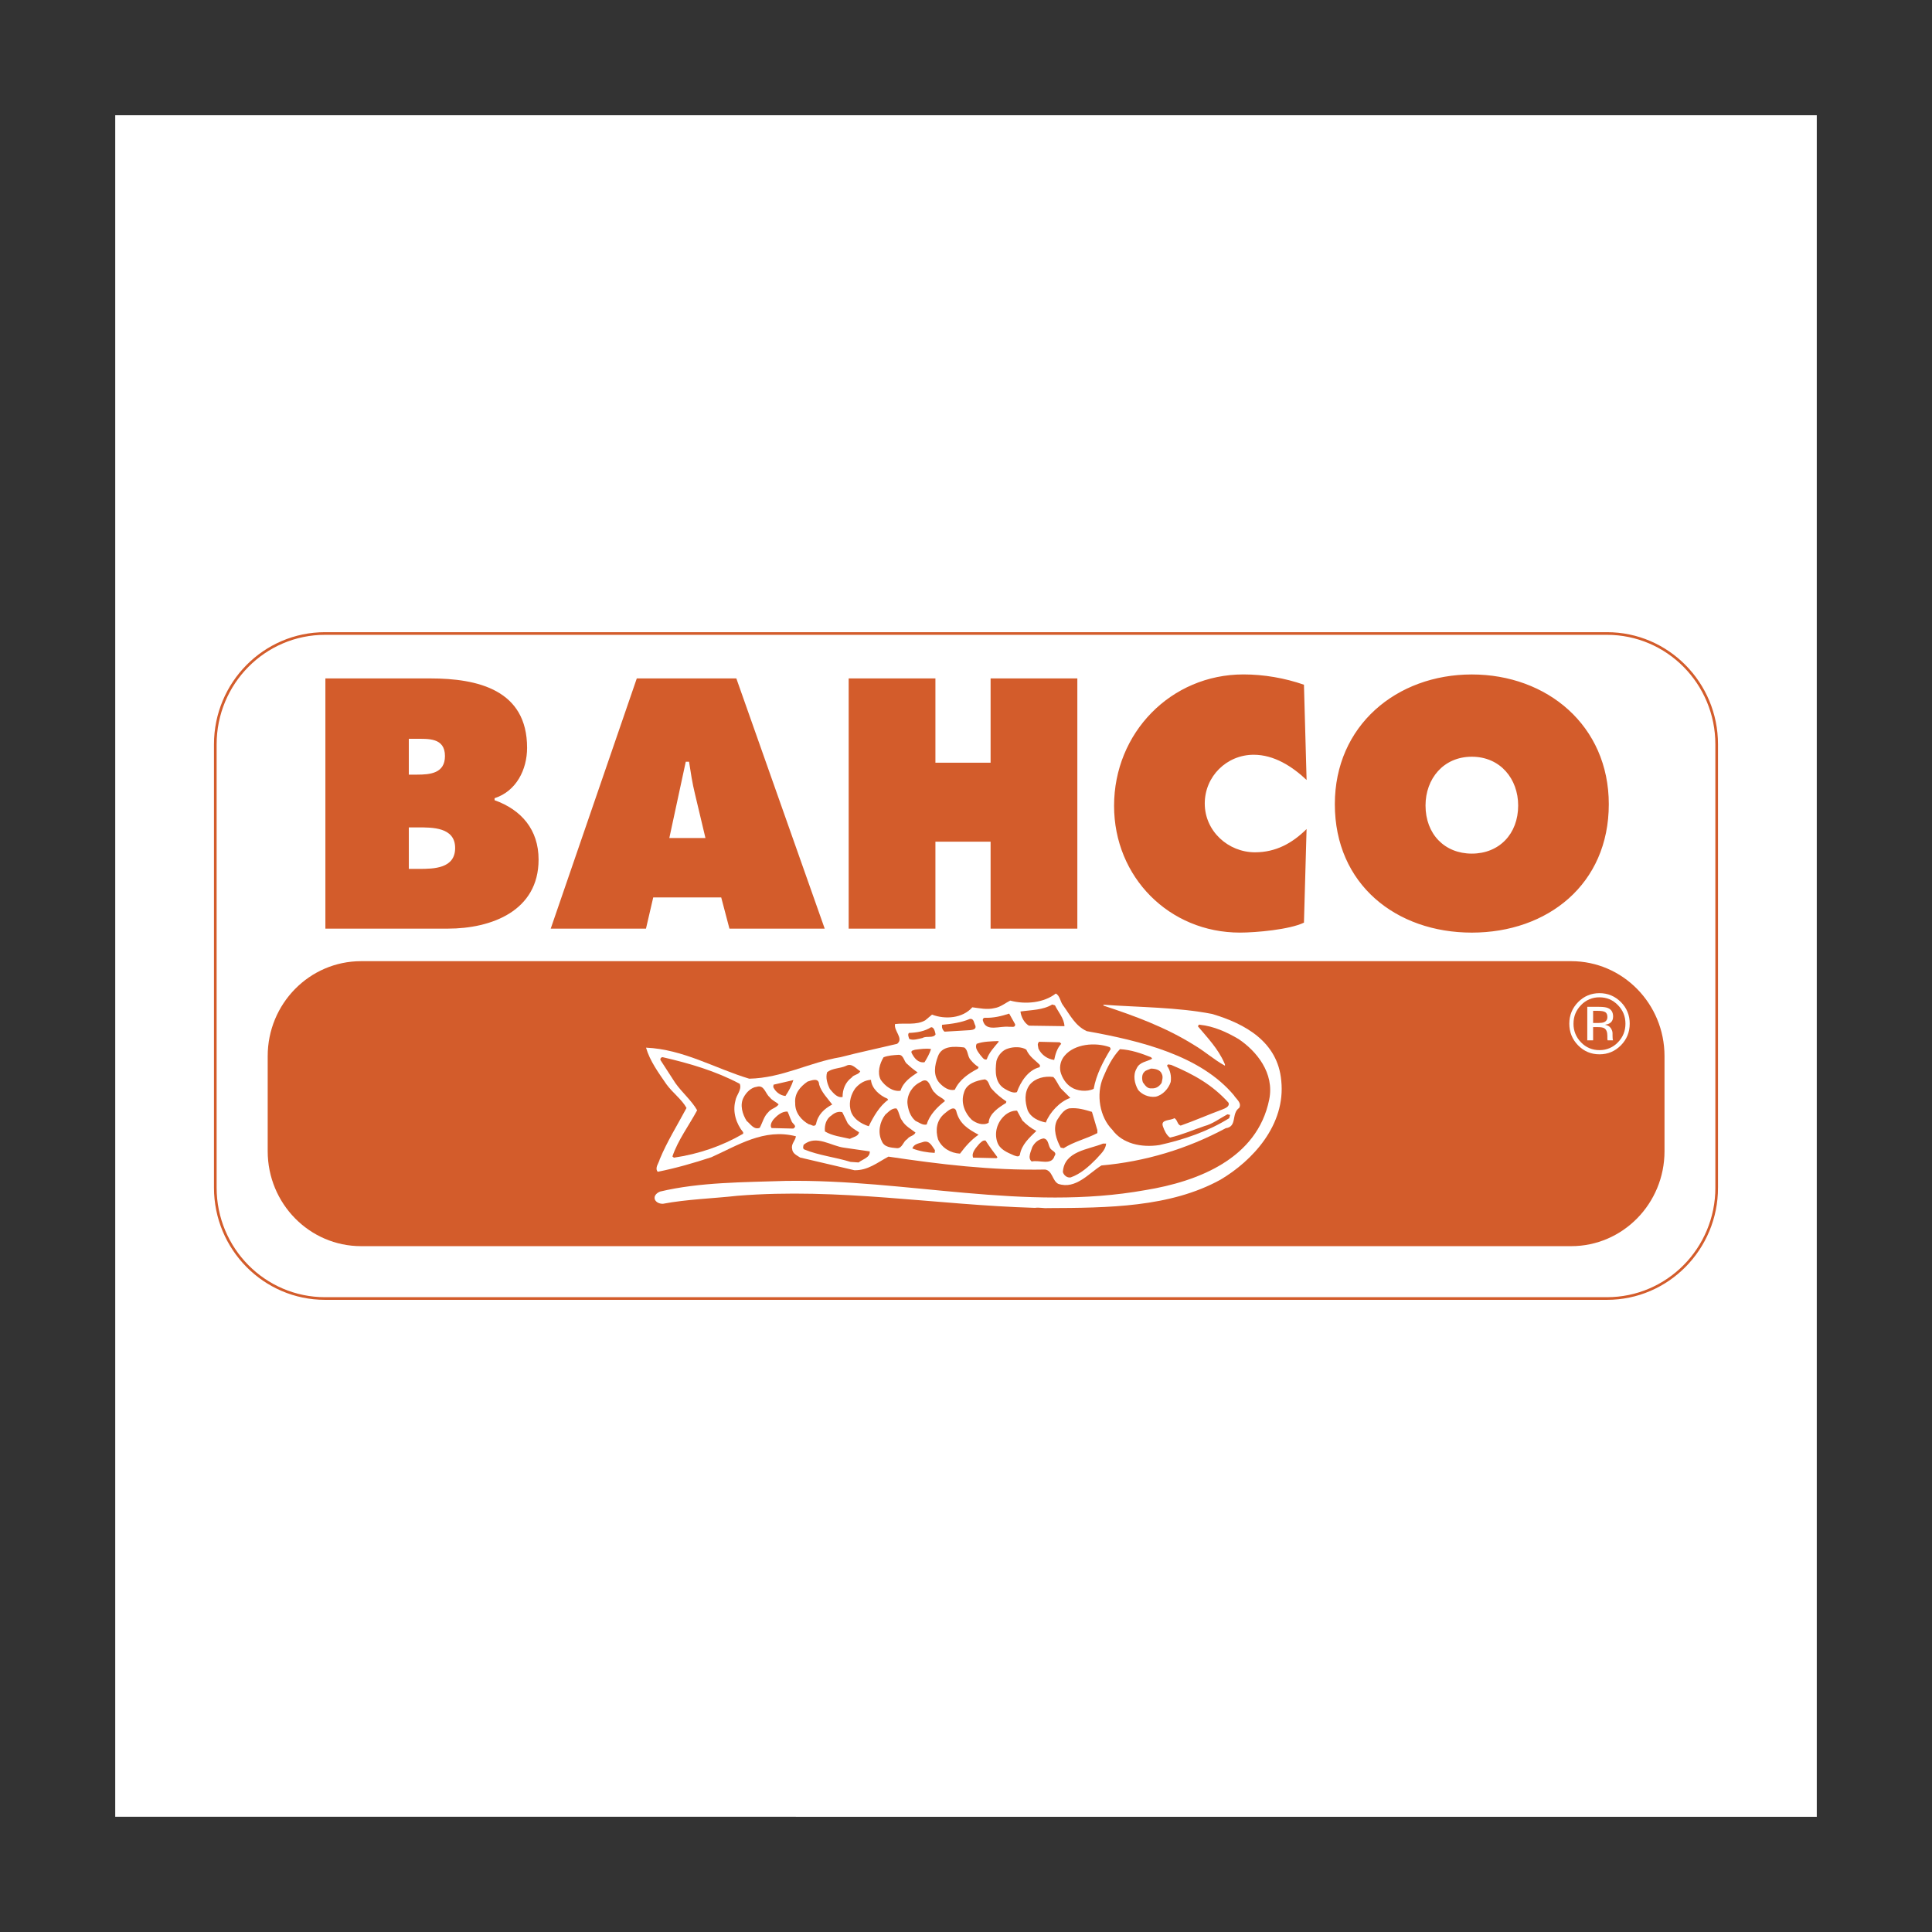
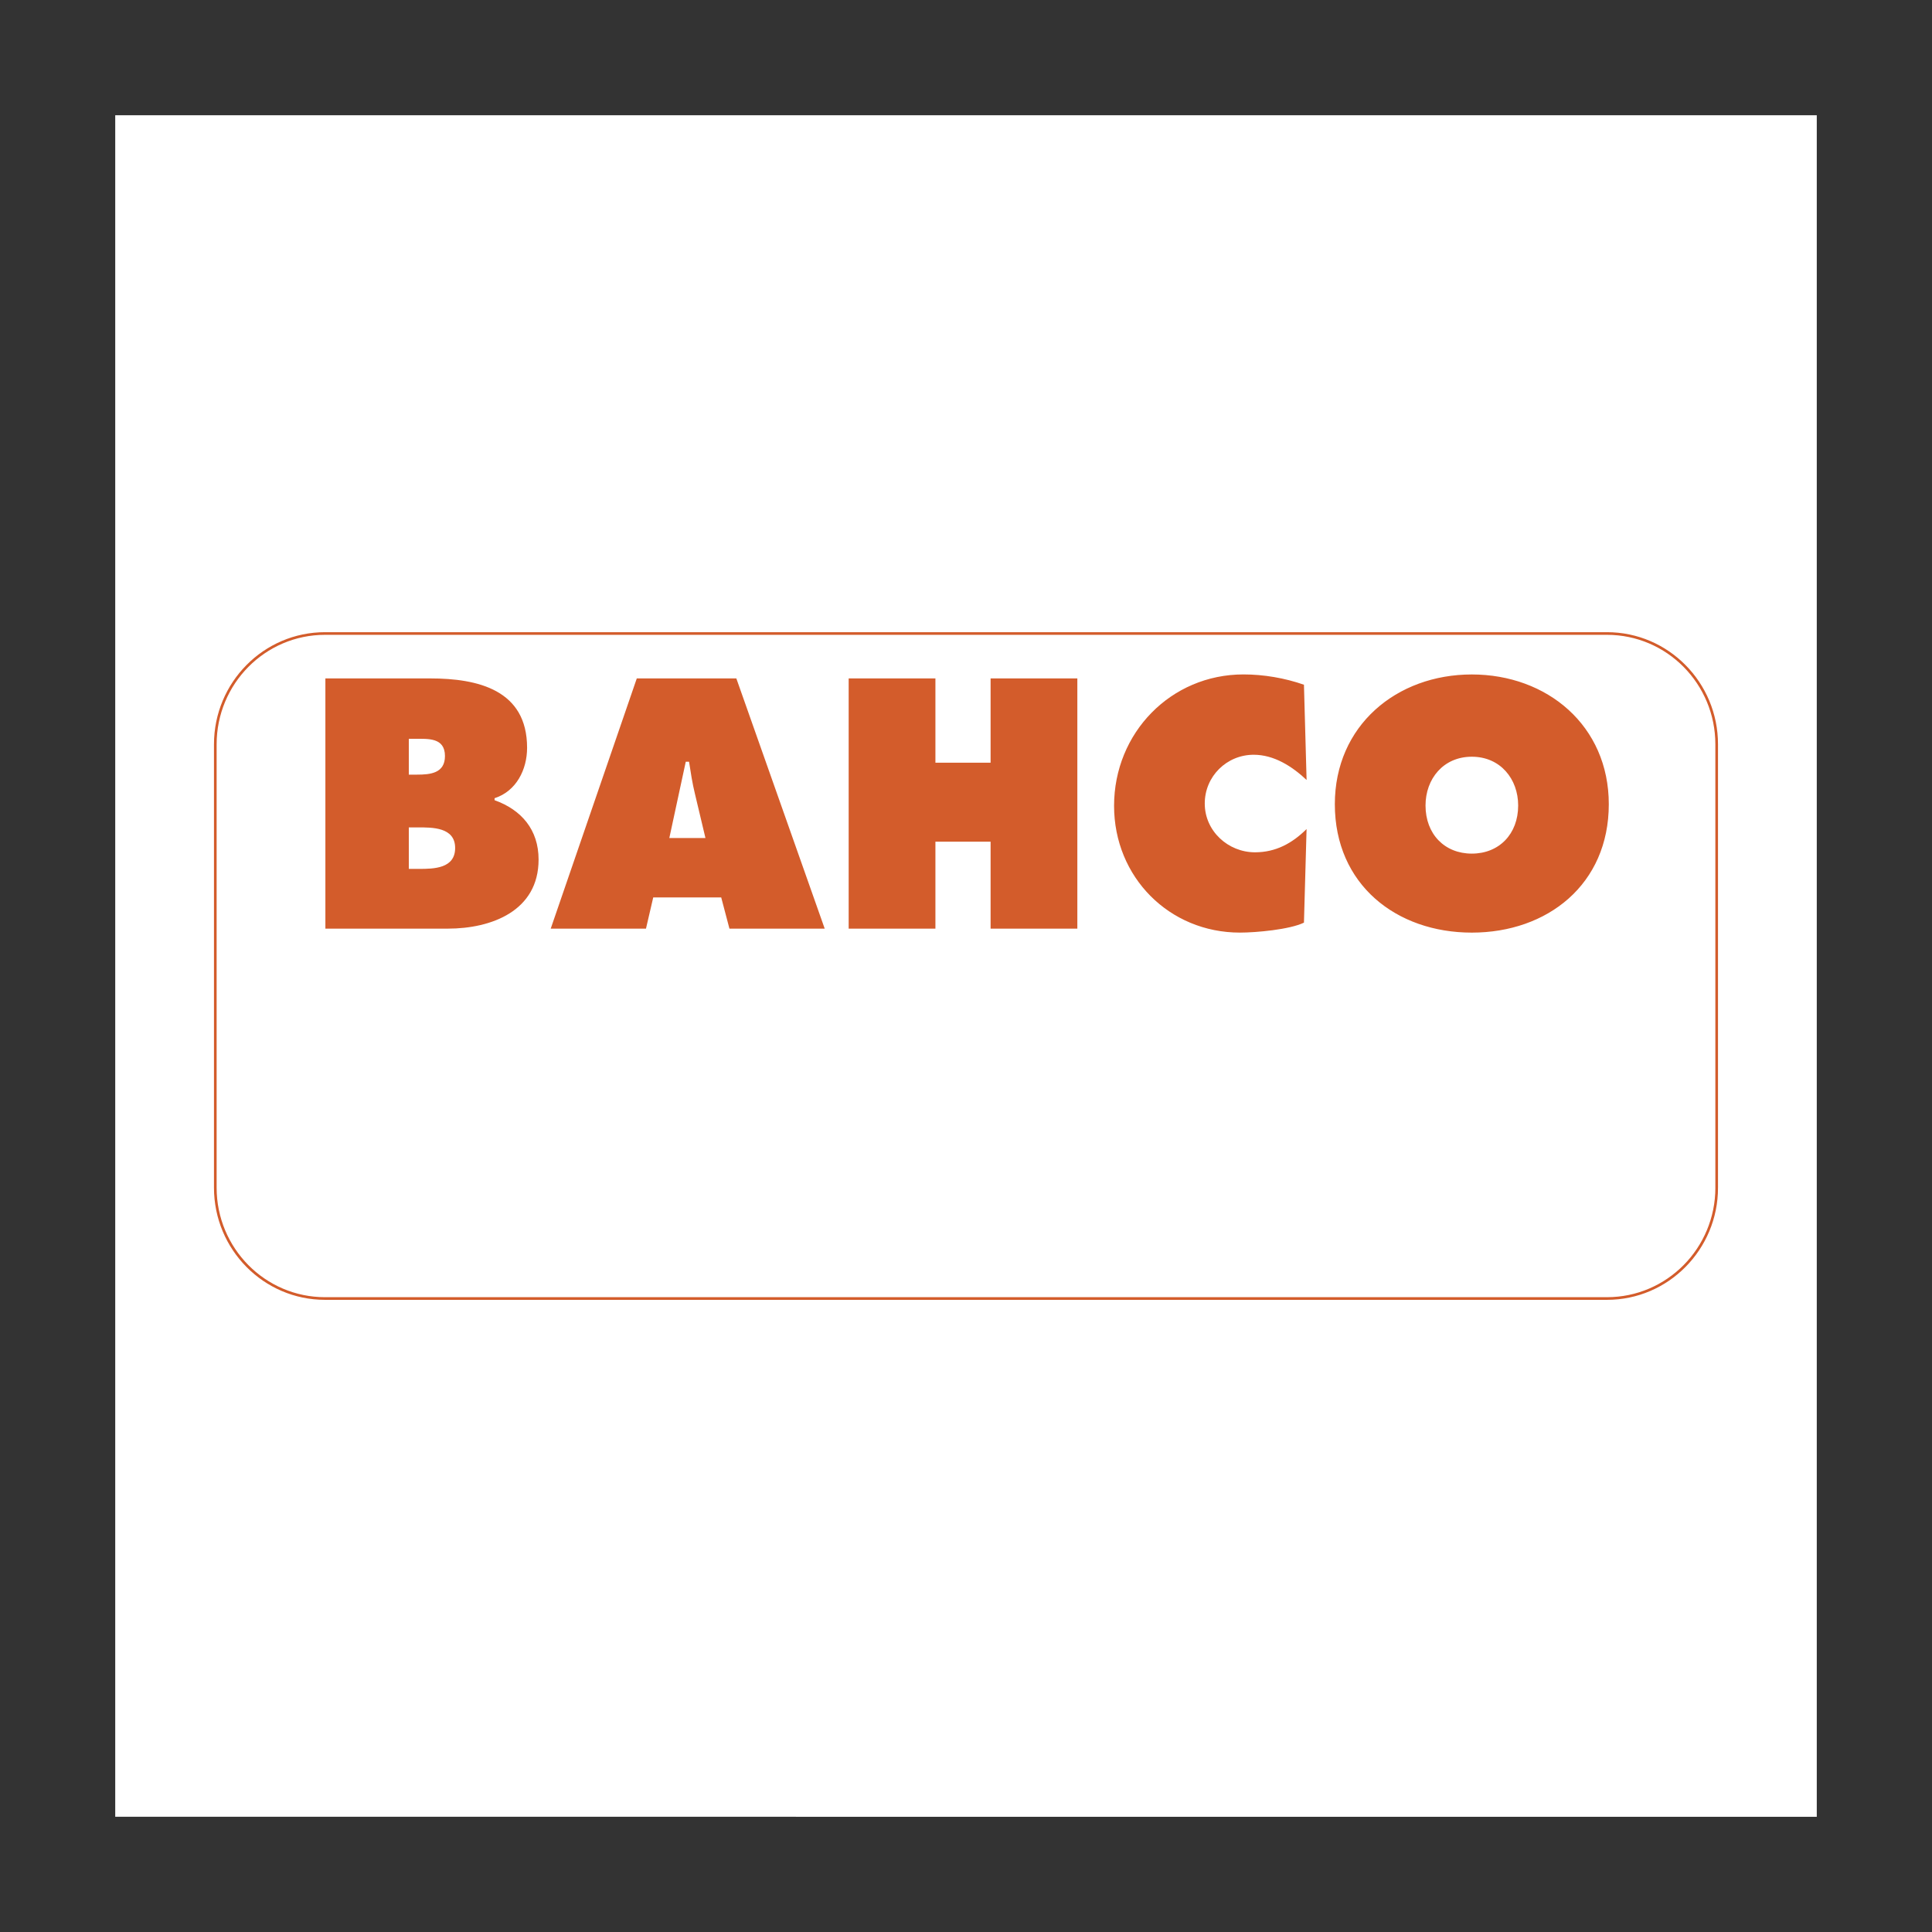
<svg xmlns="http://www.w3.org/2000/svg" version="1.1" id="Layer_1" x="0px" y="0px" viewBox="0 0 1000 1000" style="enable-background:new 0 0 1000 1000;" xml:space="preserve">
  <rect x="0" y="0" width="1000" height="1000" fill="#333333" stroke="none" />
  <style type="text/css">
	.st0{fill-rule:evenodd;clip-rule:evenodd;fill:#FFFFFF;}
	.st1{fill-rule:evenodd;clip-rule:evenodd;fill:#FFFFFF;stroke:#D35C2B;stroke-width:1.372;stroke-miterlimit:2.613;}
	.st2{fill-rule:evenodd;clip-rule:evenodd;fill:#D35C2B;}
</style>
  <g>
    <path class="st0" d="M59.64,59.64h880.72v880.72H59.64V59.64z" />
    <path class="st1" d="M888.56,614.73c0,31.67-25.43,57.38-56.79,57.38H168.23c-31.37,0-56.79-25.71-56.79-57.38V385.27   c0-31.68,25.42-57.37,56.79-57.37h663.53c31.36,0,56.79,25.69,56.79,57.37V614.73z" />
-     <path class="st2" d="M861.55,595.84c0,27.15-21.64,49.17-48.31,49.17H186.91c-26.7,0-48.35-22.01-48.35-49.17v-49.18   c0-27.14,21.64-49.16,48.35-49.16h626.33c26.67,0,48.31,22.03,48.31,49.16V595.84z" />
    <path class="st0" d="M550.2,520.3c3.69,5.09,6.32,10.66,12.3,13.42c28.07,5.02,58.91,12.64,76.15,33.18   c1.22,2.01,4.16,3.85,2.79,6.5c-4.29,2.95-0.87,9.76-7.02,10.56c-19.91,10.73-41.79,17.29-64.31,19.28   c-6.43,3.91-13.3,12.59-22.35,9.52c-3.08-1.54-2.95-6.79-6.79-7.41c-27.88,0.55-54.72-2.75-81.12-6.68   c-5.81,3.11-10.55,7.16-17.61,7.04l-28.09-6.57c-1.53-1.07-3.99-2-4.14-4.48c-0.63-2.62,1.66-4.18,1.96-6.52   c-16.56-4.27-30.18,4.77-43.8,10.85c-9.05,2.96-18.23,5.63-27.73,7.52c-1.7-2,0.59-4.49,1.05-6.5c3.79-9.16,9.14-17.69,13.85-26.53   c-2.31-4.33-7.38-8.02-10.46-12.35c-4.01-5.87-8.48-11.9-10.5-18.87c19.33,0.86,35.61,10.71,53.42,16.07   c17.17-0.37,31.1-8.48,47.33-11.16c9.65-2.52,19.59-4.57,29.26-6.91c3.5-2.81-1.88-6.68-1.11-10.22   c5.21-0.64,11.02,0.72,15.63-1.93l3.51-2.95c6.76,2.6,15.81,1.96,20.85-3.79c3.69,0.46,7.69,1.38,11.48,0.42   c3.08-0.48,5.38-2.51,8.15-3.89c7.81,2.14,17.45,1.17,23.57-3.65C548.65,515.33,548.8,518.58,550.2,520.3L550.2,520.3z" />
    <path class="st0" d="M627.32,524.81c17.18,5.06,34.08,14.45,35.86,34.56c2.37,22.92-14.9,41.41-31.41,51.21   c-26.01,14.35-58.2,14.62-89.66,14.73c-1.82,0.17-4.11-0.45-6.43-0.12c-51.5-1.51-101.37-10.5-153.93-6.26   c-12.87,1.43-26.21,1.8-38.63,4.15c-1.68,0.01-3.37-0.6-4.14-2.15c-0.77-2,1.06-3.56,2.74-4.19c20.38-4.87,43.37-4.8,64.84-5.5   c62.39-1.01,123.77,15.96,186.3,4.76c27.27-4.45,57.9-16.32,64.07-46.84c2.86-13.8-6.68-25.23-15.92-31.39   c-5.99-3.52-12.73-6.61-19.94-7.35c-0.76-0.31-0.61,0.46-1.07,0.77c4.93,5.88,10.46,11.58,13.71,19.01c0.15,0.48,0.48,0.78,0.3,1.4   c-5.67-3.09-10.14-7.26-16.12-10.79c-14.6-9.09-30.4-14.92-46.67-20.28l-0.16-0.48C589.91,521.39,609.37,521.32,627.32,524.81   L627.32,524.81z" />
-     <path class="st2" d="M546.07,520.39c1.66,3.42,4.71,6.68,4.89,10.75l-18.39-0.26c-2.29-1.3-4.05-4.39-4.38-7.33   c5.63-0.83,11.61-0.69,16.43-3.63L546.07,520.39z M525.44,530.17c0.17,1.96-1.94,1.13-3.08,1.31c-4.69-0.64-11.92,2.81-13.56-3.05   c-0.33-0.81,0.14-1.63,0.95-1.63c4.51,0.16,8.55-0.84,12.6-2.16L525.44,530.17z M504.84,530.84c0.61,1.86-1.24,2.18-2.48,2.35   l-13.46,0.8c-1.05-0.86-1.54-2.22-1.27-3.55c4.93-0.48,9.81-1.12,14.26-3C504.21,526.96,504.06,529.61,504.84,530.84z    M484.26,535.39c-1.21,2.16-4.74,0.62-6.73,1.86c-2.15,0.48-4.91,1.42-6.9,0.5c-0.32-0.94-0.92-2.32-0.17-3.11   c4.14-0.16,8.13-0.8,11.5-2.97C483.49,531.68,483.95,533.98,484.26,535.39L484.26,535.39z M516.98,539.14   c-2.43,2.96-5.04,5.6-6.24,9.17c-1.52,0.62-2.47-1.39-3.39-2.31c-1.07-1.55-2.92-3.54-1.85-5.72c3.36-1.26,7.51-1.27,11.17-1.43   L516.98,539.14L516.98,539.14z M549.3,540.25c-2.16,2.33-3.06,5.43-3.66,8.38c-3.53-0.45-6.59-2.65-8.14-5.85   c-0.19-1.7-0.78-2.17,0.28-3.56l10.74,0.26L549.3,540.25L549.3,540.25z M574.44,542.03l0.47,0.91c-3.96,6.52-7.47,13.2-8.83,20.65   c-3.52,1.7-8.73,1.11-11.66-0.89c-2.76-1.7-4.76-4.94-5.53-8.03c-0.61-2.99,0.23-6.1,2.27-8.37   C556.2,540.38,566.77,539.27,574.44,542.03L574.44,542.03z M499.05,542.16c2.17,1.38,1.57,4.64,3.4,6.49   c1.24,1.54,2.4,2.61,4.1,3.69l-0.41,0.8c-4.75,2.49-9.48,5.61-11.92,10.89c-3.05,0.78-5.99-1.39-7.98-3.54   c-3.37-3.86-2.49-9.12-0.8-13.62C487.4,541.13,493.99,541.57,499.05,542.16z M531.21,543.27c1.7,3.87,4.63,5.4,7.08,8.03   l-0.15,1.08c-5.98,1.41-9.93,7.63-11.78,12.89c-1.81,0.78-4.43-0.61-6.26-1.68c-5.08-2.92-5.09-8.98-4.36-14.39   c0.78-2.95,3.2-5.75,6.12-6.52C524.75,541.74,528.76,541.72,531.21,543.27L531.21,543.27z M481.91,542.98   c-0.78,2.48-2.15,4.83-3.37,6.83c-3.35,0.48-5.37-2.13-6.75-4.93c-0.32-1.23,1.05-1.23,1.83-1.54   C476.23,543.02,479.28,542.54,481.91,542.98L481.91,542.98z M595.77,547.22l0.61,0.76c-2.59,1.56-6.58,1.57-8.11,5.15   c-1.97,3.41-1.04,7.74,0.81,10.98c1.86,2.33,5.39,4.01,9.07,3.54c3.68-0.8,6.72-4.21,7.8-7.62c0.43-2.95-0.19-6.05-1.88-8.36   c0.31-1.24,1.38-0.48,2.15-0.48c11.66,4.92,21.34,10.31,29.64,19.56c0.8,2.02-1.81,2.95-3.34,3.57   c-7.21,2.66-14.25,5.78-21.42,8.29c-1.86-0.62-1.54-2.94-3.24-3.86c-1.98,1.39-7.19,0.49-5.96,4.19c0.76,2.17,1.86,4.64,3.7,5.87   c6.14-1.41,11.81-3.92,17.77-5.94c4.29-1.11,8.11-4.07,11.93-6.09l1.39,0.29l-0.46,1.71c-11.02,6.85-23.43,11.08-36.14,13.9   c-9.35,1.43-19.16-0.7-24.39-7.95c-6.48-6.5-8.5-18.25-4.7-27.1c2.12-5.11,4.71-10.39,8.68-14.59   C585.48,543.37,590.69,545.21,595.77,547.22z M469.61,550.76c1.82,1.7,3.53,3.08,5.36,4.32c-3.51,2.33-7.48,4.98-8.85,9.48   c-3.97,0.64-7.97-2.3-10.28-5.7c-1.86-3.71-0.49-8.36,1.49-11.62c2.45-0.94,5.05-1.09,7.81-1.27   C467.9,545.97,467.75,549.52,469.61,550.76L469.61,550.76z M382.89,560.98c1.24,3.1-1.82,5.74-2.27,8.85   c-1.52,5.87,0.51,11.9,4.04,16.23v0.77c-11.01,6.4-22.97,10.48-35.84,12.38l-0.78-0.63c2.89-8.53,8.55-15.97,12.8-23.9   c-2.77-4.94-7.86-9.26-11.25-14.05l-7.7-11.89c-0.31-0.78,0.3-1.55,1.07-1.55C356.95,550.4,370.44,554.36,382.89,560.98   L382.89,560.98z M445.27,554.45c-0.75,1.86-3.37,1.7-4.42,3.27c-3.22,2.34-4.75,6.05-4.73,10.07c-2.76,0.64-4.9-2.14-6.6-4.16   c-1.23-2.47-2.32-5.71-1.4-8.66c2.75-2.17,6.74-1.88,9.8-3.29C440.98,549.98,443.29,553.37,445.27,554.45L445.27,554.45z" />
-     <path class="st2" d="M601.36,555.88c0.78,1.54,0.15,3.25-0.12,4.64c-1.23,1.86-2.92,2.95-5.06,2.81c-2.44,0.31-3.54-1.7-4.61-3.1   c-0.61-1.69-0.64-4.17,0.74-5.42c0.78-0.92,2.16-1.08,3.36-1.7C597.98,553.12,600.6,553.72,601.36,555.88z M549.21,563.49   l4.78,4.78c-5.37,1.86-10.56,7.32-12.69,12.74c-3.7-0.77-7.67-2.44-9.38-6.33c-1.41-4.32-1.87-9.27,1.03-13.17   c2.9-3.56,7.81-4.66,12.25-4.06C546.9,559.16,547.67,561.62,549.21,563.49L549.21,563.49z M423.98,561.34   c1.09,3.87,4.47,7.26,6.78,10.35c-4.12,2.18-7.49,5.29-8.4,10.26c-1.06,1.7-2.44,0-3.67,0c-3.69-2-7.23-5.84-7.09-10.97   c-0.49-4.94,2.57-8.53,6.4-11.16C420.14,559.18,423.81,557.62,423.98,561.34z M513.33,563.62c2.31,2.62,4.79,4.62,7.55,6.47   l-0.15,0.79c-3.53,2.18-8.74,5.45-9.01,10.24c-2.9,1.73-6.59,0.19-8.74-1.51c-3.39-3.24-5.87-8.66-4.03-14.08   c1.21-4.66,6.42-6.22,10.7-6.85C511.93,559.13,511.81,562.07,513.33,563.62L513.33,563.62z M450.81,558.92   c0.32,4.49,4.61,8.18,8.47,9.72l0.44,0.63c-4.43,3.13-7.63,8.69-10.05,13.67c-4-1.23-8.76-4.16-9.54-8.95   c-0.78-3.71,0.43-7.74,2.57-10.69C444.99,560.63,447.73,559.08,450.81,558.92L450.81,558.92z M410.65,559.06   c-0.92,2.95-2.44,5.75-4.11,8.22c-2.92-0.29-5.23-2.3-6.31-4.63l0.15-1.22C403.91,560.63,407.27,559.84,410.65,559.06   L410.65,559.06z M483.9,565.58c1.23,1.86,3.99,2.47,5.24,4.3c-3.68,2.81-8.11,7.16-9.46,12.13c-2,0.63-3.99-1.06-5.82-1.84   c-2.8-2.32-3.88-6.02-4.19-9.27c-0.17-4.65,2.74-8.99,6.85-10.88C481.27,556.76,481.45,564.04,483.9,565.58L483.9,565.58z    M398.4,567.93c1.23,1.7,3.23,2.32,4.62,3.7c-1.23,1.86-3.99,2.19-5.35,4.04c-2.3,2.18-2.91,5.27-4.43,8.08   c-3.07,1.25-4.9-2.15-6.76-3.54c-2.16-3.39-3.71-8.34-1.57-12.21c1.36-2.65,3.96-5.15,6.73-5.46   C395.62,561.29,396.09,566.08,398.4,567.93z M466.95,580.04c1.54,2.79,4.61,4.34,6.91,6.18c-0.92,1.86-3.22,1.72-4.28,3.42   c-2.14,1.1-2.44,4.67-5.2,4.67c-3.2-0.31-6.73-0.46-7.98-3.7c-2.17-4.32-1.11-9.91,1.8-13.63c1.67-1.4,3.21-3.42,5.8-3.27   C465.55,575.55,465.41,578.19,466.95,580.04L466.95,580.04z M495.13,575.75c1.71,6.04,6.17,8.81,11.38,11.58   c-3.81,2.63-6.71,5.91-9.62,9.79c-4.9-0.29-9.36-2.9-11.35-7.39c-1.42-4.8-0.81-9.75,3.16-13.18   C490.39,575.15,494.35,571.43,495.13,575.75L495.13,575.75z M565.19,575.5l2.8,9.45v1.54c-5.67,2.96-12.09,4.39-17.44,7.82   l-1.54-0.31c-2.16-4.03-4.19-9.59-1.88-14.23c1.67-2.49,3.34-5.43,6.26-6.08C557.82,573.22,561.53,574.43,565.19,575.5z    M529.18,579.97c2.16,2.16,4.47,4.02,7.24,5.4c-3.52,3.41-7.65,7-8.54,12.42c-0.61,1.38-2.3,0.47-3.22,0.17   c-3.54-1.54-7.22-3.08-8.46-6.79c-1.69-4.95-0.02-10.23,3.64-13.64c1.66-1.56,4.13-2.79,6.58-2.64L529.18,579.97L529.18,579.97z    M409.64,580.12c0.31,1.54,3.39,2.62,0.94,4.03l-11.2-0.27c-0.93-1.08-0.16-2.94,0.74-4.18c1.99-2.34,4.59-4.51,7.5-4.36   C408.4,576.88,408.86,578.57,409.64,580.12L409.64,580.12z M438.77,581.41c1.86,2.33,3.7,3.25,5.85,4.64   c-0.3,2.16-3.06,2.48-4.75,3.42c-4.45-1.08-9.05-1.52-12.89-3.84c-0.32-3.39,0.73-6.66,3.5-8.36c1.54-1.39,3.67-2.18,5.51-1.57   L438.77,581.41z M544.27,595.1c0.75,0.77,2.91,1.54,1.54,3.26c-1.53,5.1-7.82,1.87-11.8,2.83c-2.31-1.85-0.32-5.27,0.28-7.45   c1.22-2.32,3.21-4.03,5.82-4.5C543.17,589.67,542.26,593.56,544.27,595.1z M450.19,595.96c0.18,3.26-3.53,3.92-5.78,5.73l-4.21-0.3   c-7.75-2.42-16.47-3.35-23.91-6.43c-0.97-0.48-0.48-1.8-0.33-2.44c6.6-5.41,14.21,0.76,21.15,1.55L450.19,595.96L450.19,595.96z    M483.93,595.33l-0.14,1.4c-3.85-0.15-8-0.9-11.54-2.29c0.78-2.48,3.68-2.64,5.83-3.43C481.28,590.23,482.52,593.47,483.93,595.33z    M510.14,590.35c1.94,3.1,4.2,6.02,6.15,8.64l-0.48,0.48l-12.11-0.28c-1.12-2.6,1.74-5.38,3.21-7.19   C507.89,591.18,508.68,590.05,510.14,590.35L510.14,590.35z M572.54,591.91c-0.31,3.44-3.06,5.56-5.15,8.01   c-3.87,3.92-8.04,7.69-13.21,9.51c-1.93,0.32-3.54-1.14-4.04-2.76c0.62-10.92,13.21-11.62,20.78-14.75L572.54,591.91z" />
-     <path class="st0" d="M837.41,520.22c2.61,2.65,3.92,5.85,3.92,9.62c0,3.79-1.3,7.03-3.92,9.69c-2.47,2.61-5.93,4.06-9.52,4.01   c-3.6,0.06-7.06-1.39-9.53-4.01c-2.56-2.57-3.98-6.06-3.92-9.69c0-3.76,1.32-6.97,3.92-9.62c2.47-2.61,5.93-4.07,9.52-4.01   C831.61,516.21,834.78,517.53,837.41,520.22z M838.98,518.67c-3.09-3.07-6.76-4.61-11.09-4.61c-4.32,0-7.99,1.54-11.05,4.61   c-3.04,3.11-4.57,6.83-4.57,11.16c0,4.39,1.5,8.13,4.54,11.23c3.05,3.1,6.71,4.65,11.08,4.65c4.34,0,8.01-1.55,11.09-4.65   c3.05-3.11,4.56-6.85,4.56-11.23C843.54,525.48,842.03,521.75,838.98,518.67z M830.2,529.1c-0.64,0.27-1.59,0.39-2.86,0.39h-2.75   v-6.28h2.6c1.67,0,2.88,0.21,3.65,0.64c0.74,0.44,1.14,1.27,1.14,2.54C831.98,527.73,831.39,528.63,830.2,529.1L830.2,529.1z    M821.57,538.48h3.02v-6.85h2.39c1.62,0,2.74,0.19,3.36,0.57c1.09,0.64,1.63,1.97,1.63,3.98v1.38l0.05,0.56   c0.01,0.08,0.04,0.13,0.05,0.2c0.01,0.05,0.04,0.11,0.05,0.17h2.83l-0.1-0.21c-0.1-0.29-0.15-0.59-0.15-0.9   c-0.03-0.43-0.05-0.87-0.05-1.3v-1.26c0-0.89-0.32-1.77-0.93-2.7c-0.64-0.91-1.62-1.47-2.99-1.7c1.08-0.18,1.92-0.45,2.53-0.84   c1.11-0.73,1.68-1.88,1.68-3.42c0-2.19-0.88-3.66-2.67-4.4c-0.97-0.43-2.55-0.63-4.69-0.63h-6L821.57,538.48L821.57,538.48   L821.57,538.48z" />
+     <path class="st0" d="M837.41,520.22c2.61,2.65,3.92,5.85,3.92,9.62c0,3.79-1.3,7.03-3.92,9.69c-2.47,2.61-5.93,4.06-9.52,4.01   c-3.6,0.06-7.06-1.39-9.53-4.01c-2.56-2.57-3.98-6.06-3.92-9.69c0-3.76,1.32-6.97,3.92-9.62c2.47-2.61,5.93-4.07,9.52-4.01   z M838.98,518.67c-3.09-3.07-6.76-4.61-11.09-4.61c-4.32,0-7.99,1.54-11.05,4.61   c-3.04,3.11-4.57,6.83-4.57,11.16c0,4.39,1.5,8.13,4.54,11.23c3.05,3.1,6.71,4.65,11.08,4.65c4.34,0,8.01-1.55,11.09-4.65   c3.05-3.11,4.56-6.85,4.56-11.23C843.54,525.48,842.03,521.75,838.98,518.67z M830.2,529.1c-0.64,0.27-1.59,0.39-2.86,0.39h-2.75   v-6.28h2.6c1.67,0,2.88,0.21,3.65,0.64c0.74,0.44,1.14,1.27,1.14,2.54C831.98,527.73,831.39,528.63,830.2,529.1L830.2,529.1z    M821.57,538.48h3.02v-6.85h2.39c1.62,0,2.74,0.19,3.36,0.57c1.09,0.64,1.63,1.97,1.63,3.98v1.38l0.05,0.56   c0.01,0.08,0.04,0.13,0.05,0.2c0.01,0.05,0.04,0.11,0.05,0.17h2.83l-0.1-0.21c-0.1-0.29-0.15-0.59-0.15-0.9   c-0.03-0.43-0.05-0.87-0.05-1.3v-1.26c0-0.89-0.32-1.77-0.93-2.7c-0.64-0.91-1.62-1.47-2.99-1.7c1.08-0.18,1.92-0.45,2.53-0.84   c1.11-0.73,1.68-1.88,1.68-3.42c0-2.19-0.88-3.66-2.67-4.4c-0.97-0.43-2.55-0.63-4.69-0.63h-6L821.57,538.48L821.57,538.48   L821.57,538.48z" />
    <path class="st2" d="M211.6,400.96v-18.55h3.23c6.8,0,15.48-0.69,15.48,8.93c0,8.93-7.65,9.61-14.46,9.61L211.6,400.96   L211.6,400.96z M168.42,480.66h63.42c22.45,0,46.93-9.11,46.93-35.74c0-15.45-8.84-25.75-22.78-30.74v-1.03   c11.21-3.61,16.83-14.76,16.83-26.1c0-29.89-25.34-35.9-50.16-35.9h-54.24V480.66L168.42,480.66z M211.6,428.26h4.6   c7.48,0,19.38-0.17,19.38,10.66c0,10.65-11.05,10.82-18.7,10.82h-5.27L211.6,428.26L211.6,428.26z M346.44,433.76l8.51-39.49h1.7   c0.85,5.5,1.7,11.15,3.06,16.66l5.43,22.83H346.44L346.44,433.76z M338.11,464.51h35.19l4.26,16.16h49.31l-45.74-129.52H329.6   l-44.55,129.51h49.31L338.11,464.51L338.11,464.51z M439.27,351.15h44.9v43.63h28.56v-43.63h44.9v129.52h-44.9v-45.01h-28.56v45.01   h-44.9L439.27,351.15L439.27,351.15z M676.29,403.71c-7.48-7.04-16.83-13.05-27.38-13.05c-13.95,0-25.33,11.16-25.33,25.24   c0,14.26,12.08,25.25,26.01,25.25c10.7,0,19.21-4.63,26.69-12.03l-1.36,48.44c-7.5,3.61-24.83,5.15-33.15,5.15   c-36.57,0-65.13-28.69-65.13-65.62c0-37.79,29.42-68.01,66.97-68.01c10.55,0,21.43,1.88,31.31,5.33L676.29,403.71L676.29,403.71z    M761.81,391.68c14.79,0,23.99,11.52,23.99,25.25c0,14.77-9.87,24.9-23.99,24.9c-14.11,0-23.96-10.13-23.96-24.9   C737.85,403.2,747.01,391.68,761.81,391.68z M761.81,349.1c-38.94,0-70.9,26.46-70.9,67.15c0,41.57,31.8,66.47,70.9,66.47   c39.1,0,70.9-24.91,70.9-66.47C832.71,375.55,800.75,349.1,761.81,349.1z" />
  </g>
</svg>